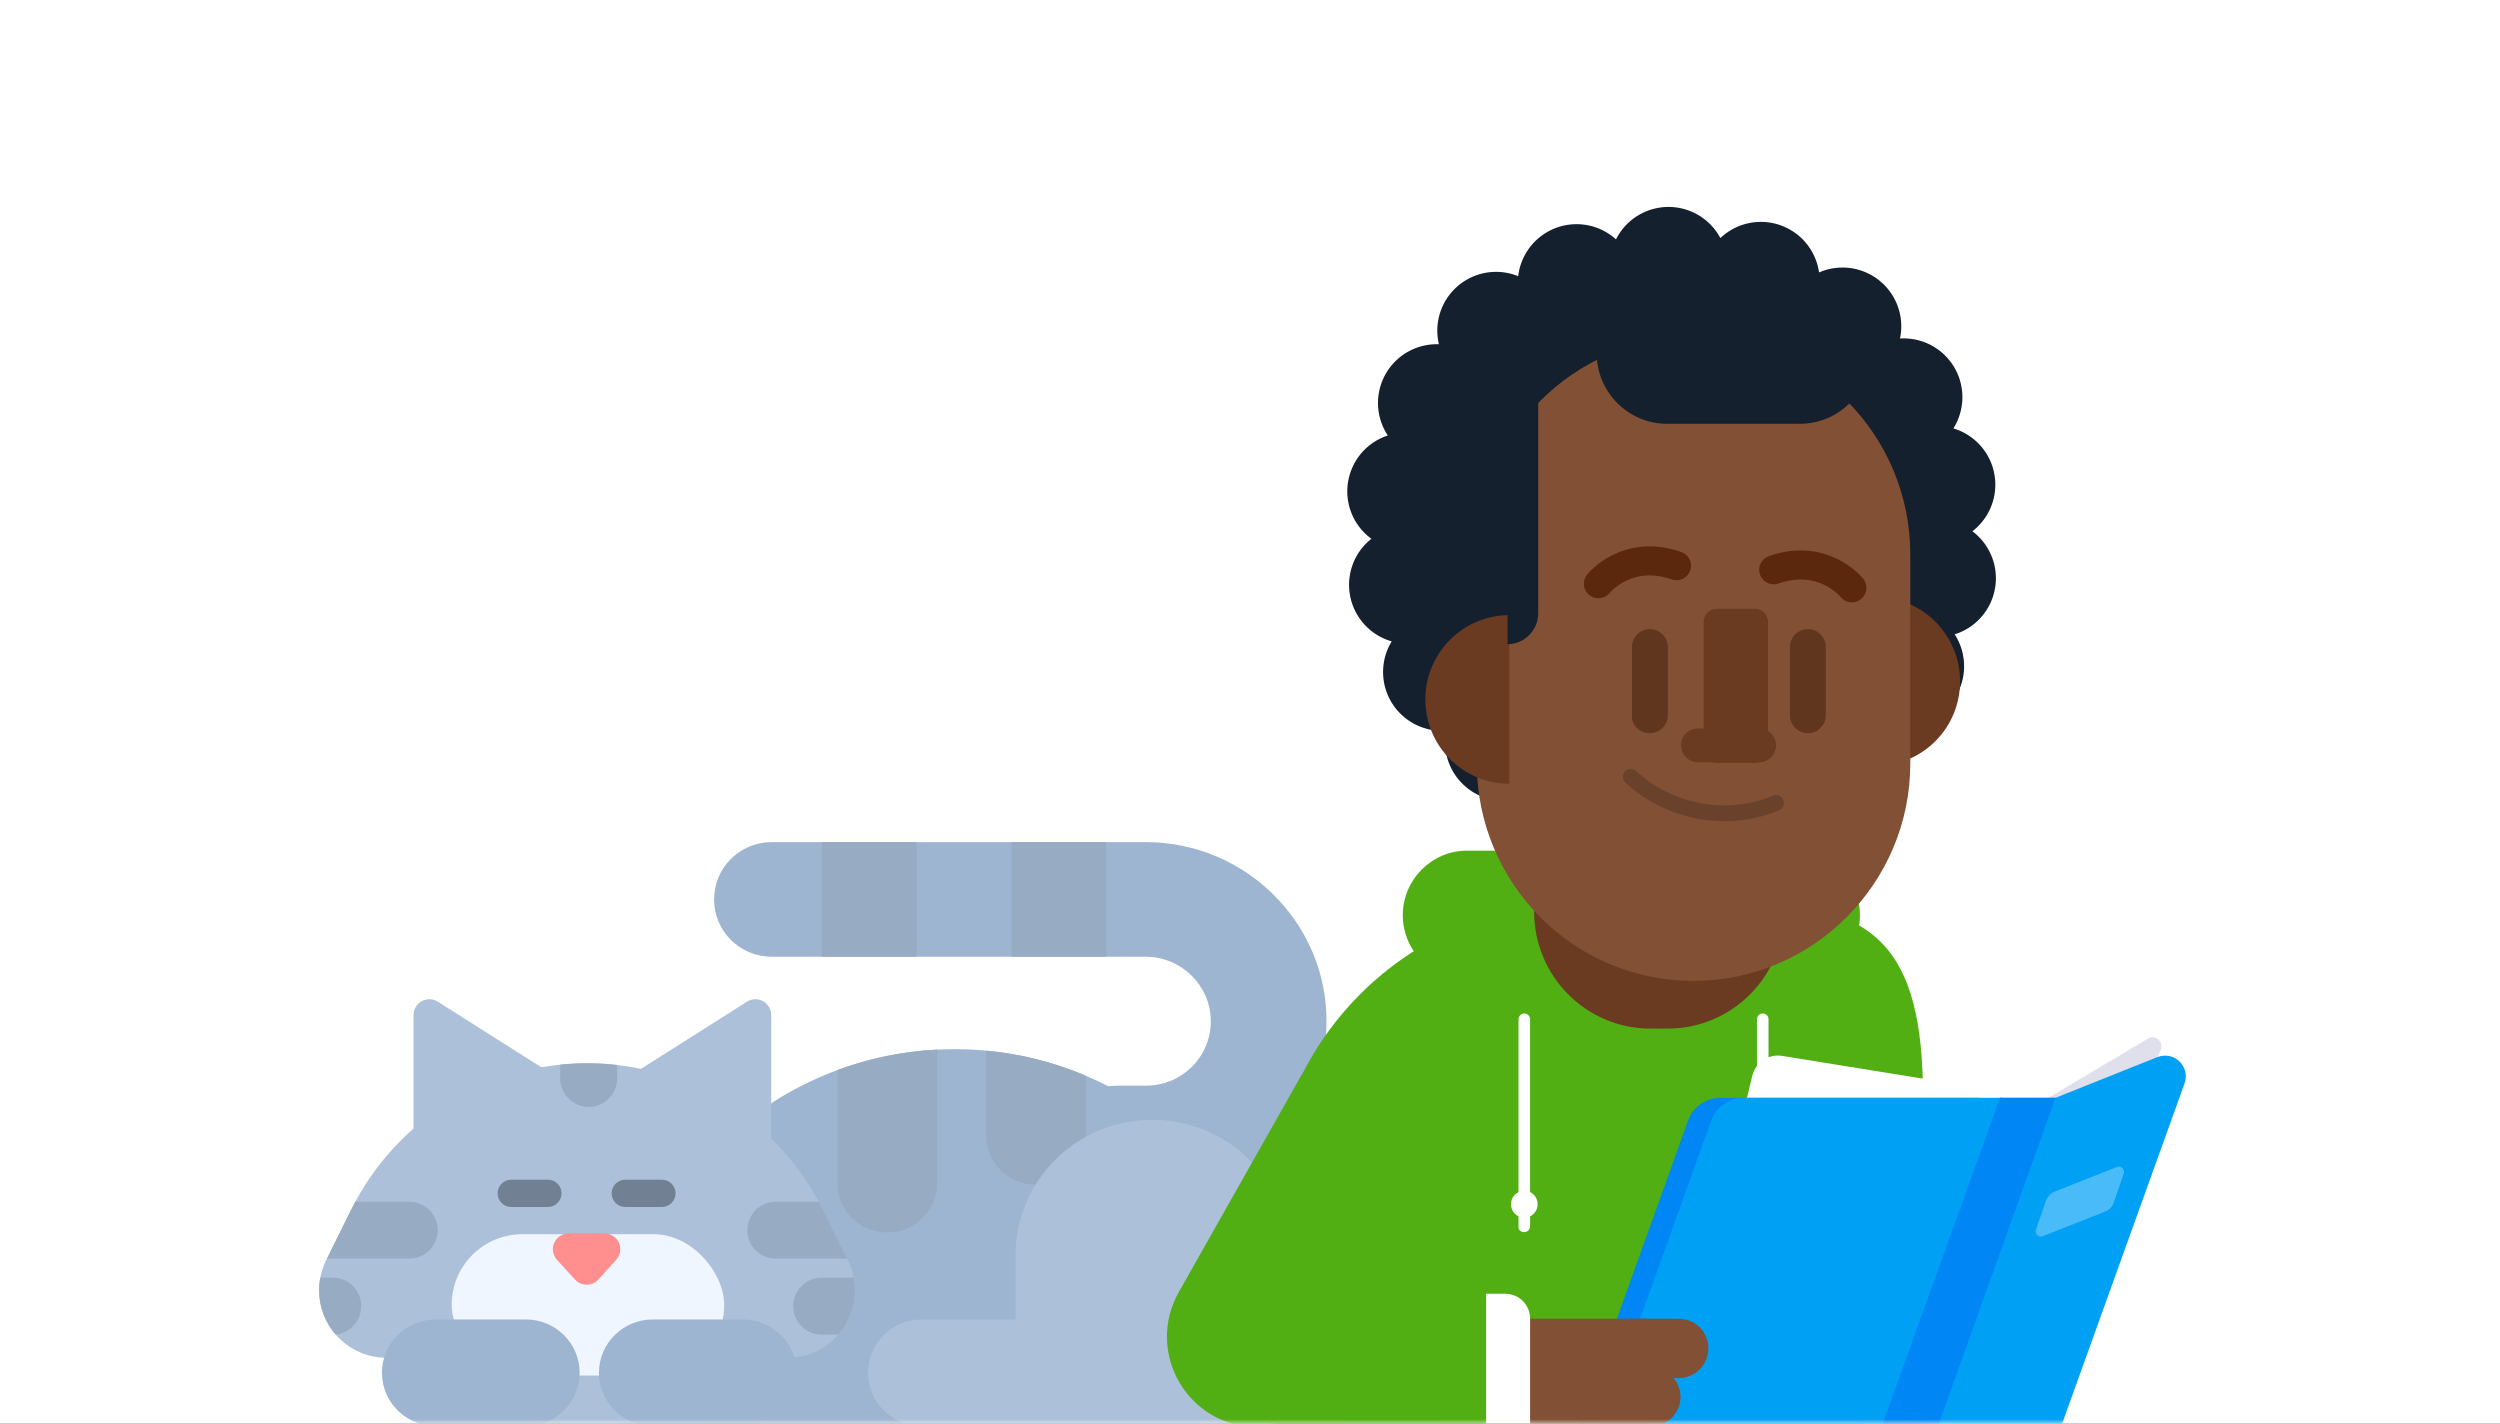
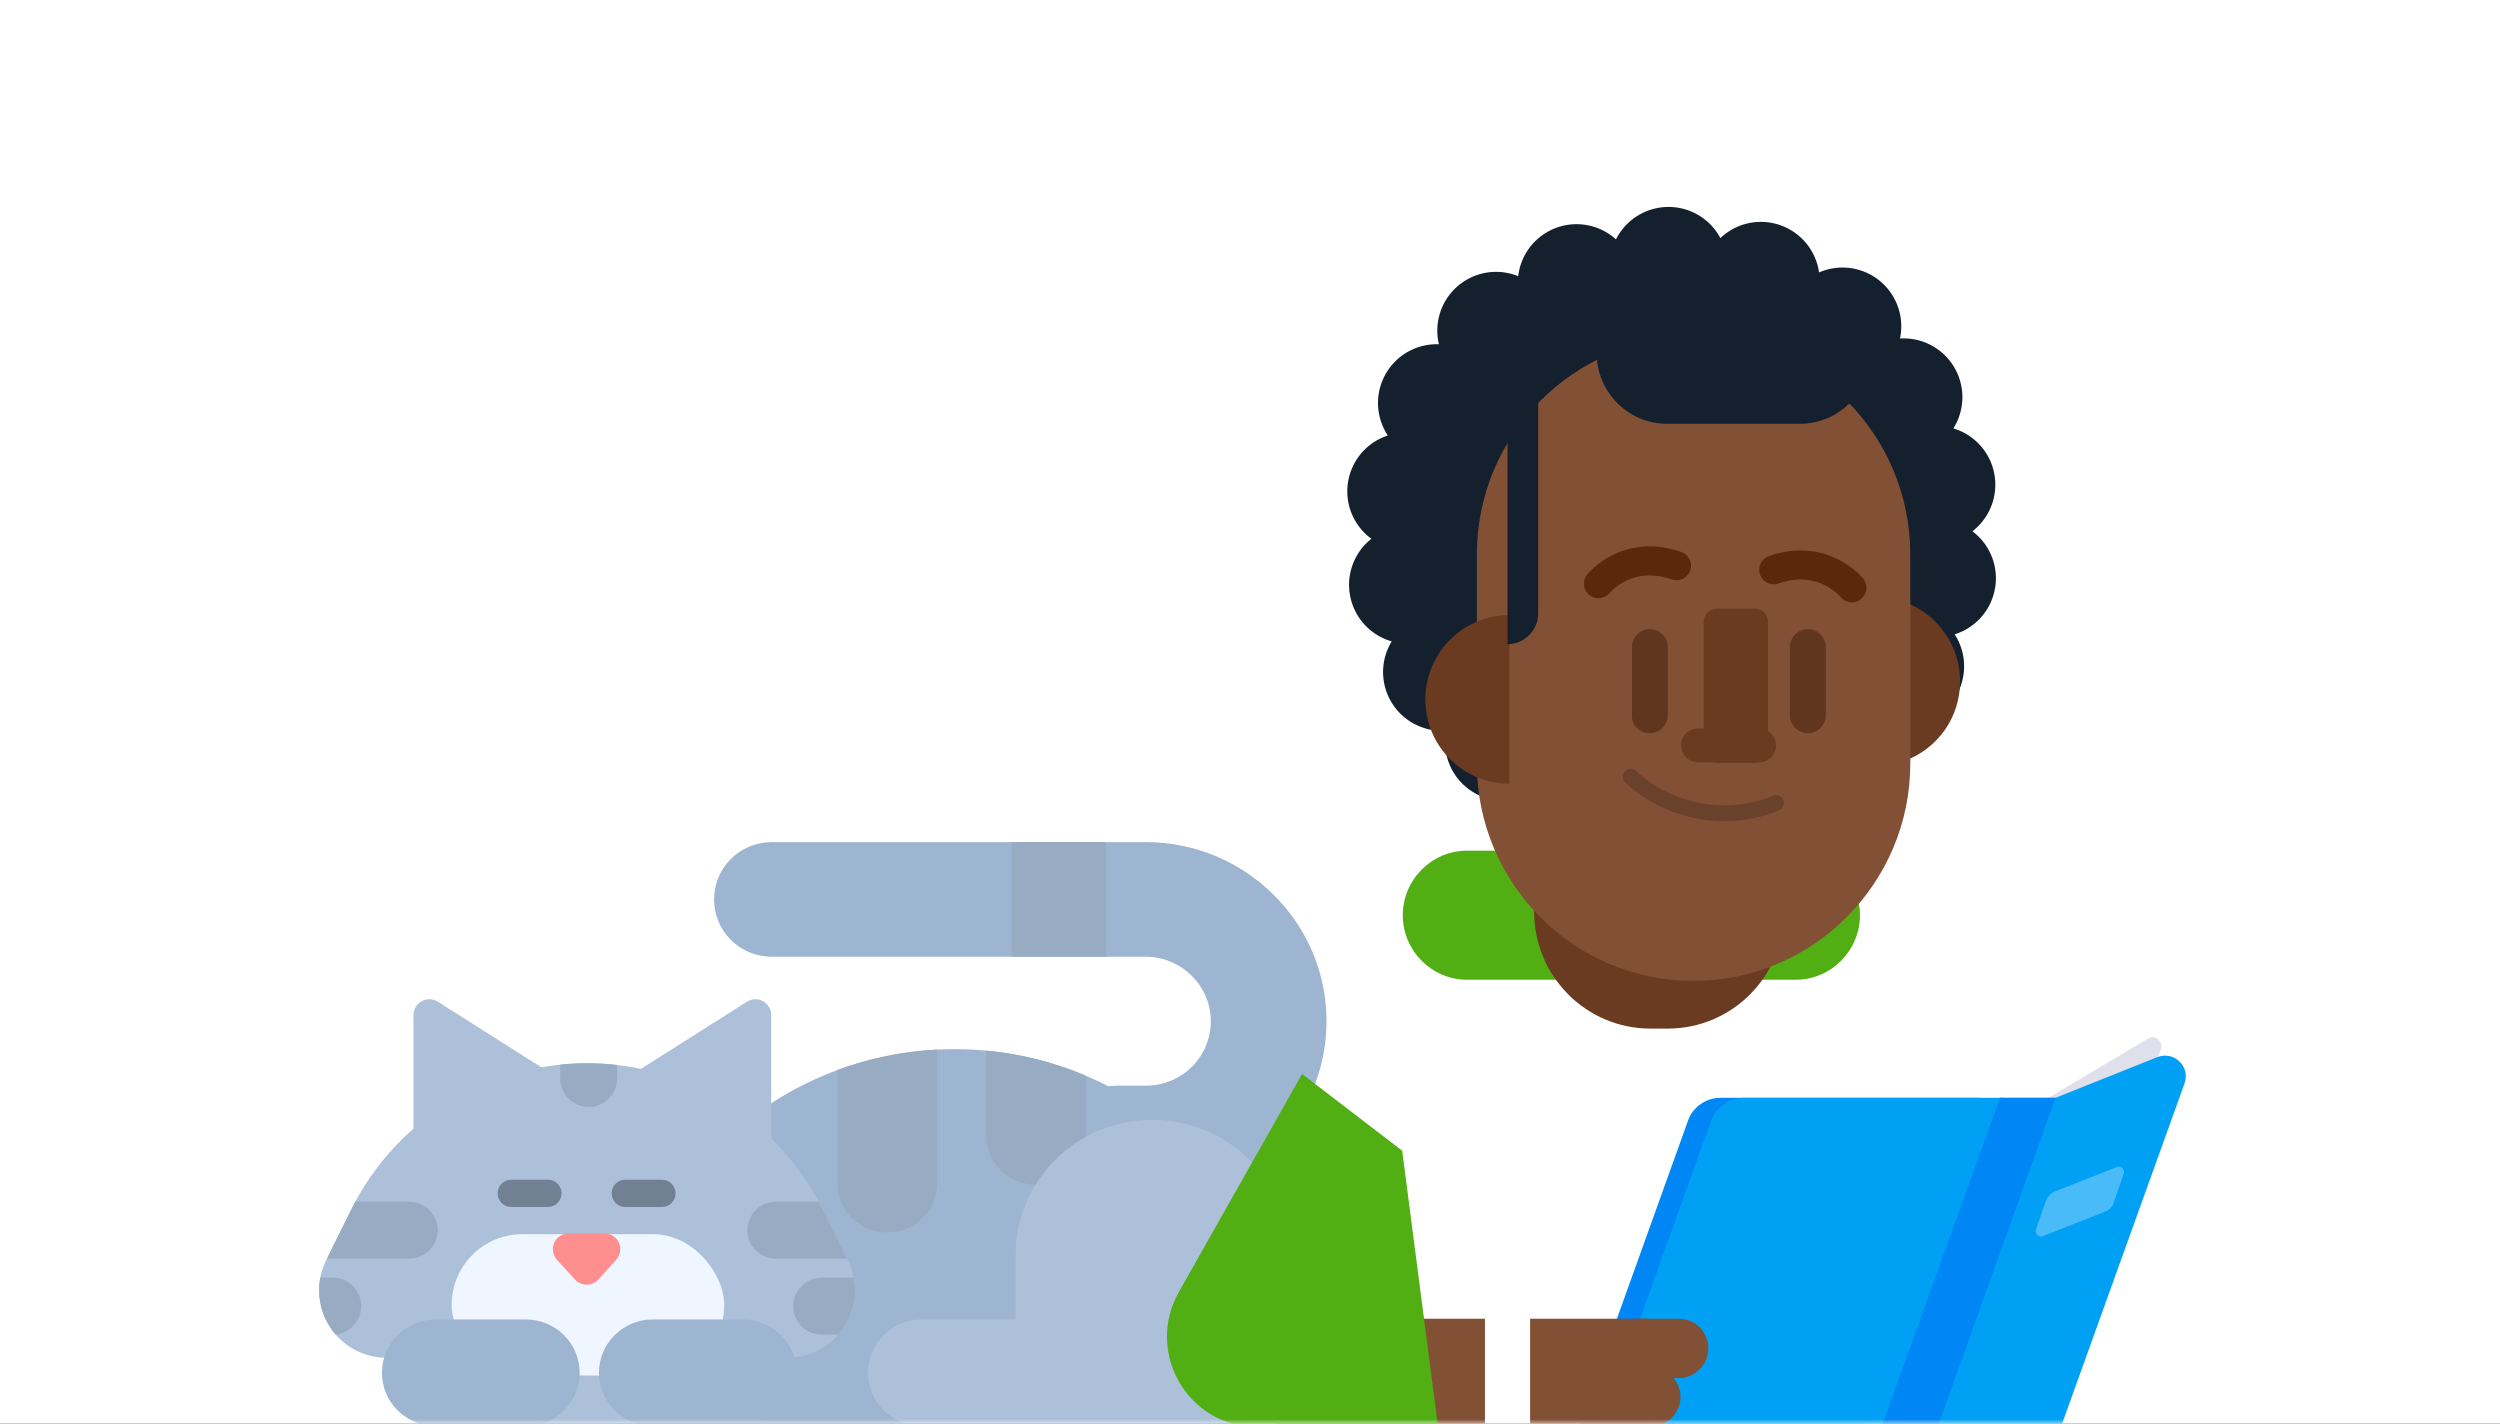
<svg xmlns="http://www.w3.org/2000/svg" xmlns:xlink="http://www.w3.org/1999/xlink" width="288" height="164" viewBox="0 0 288 164">
  <rect x="0" y="0" width="288" height="164" fill="#333333" stroke="none" />
  <defs>
    <rect id="exp_cat_behind_you-a" width="288" height="164" />
  </defs>
  <g fill="none" fill-rule="evenodd">
    <mask id="exp_cat_behind_you-b" fill="#fff">
      <use xlink:href="#exp_cat_behind_you-a" />
    </mask>
    <use fill="#FFF" xlink:href="#exp_cat_behind_you-a" />
    <g mask="url(#exp_cat_behind_you-b)">
      <g transform="translate(36 28)">
        <g transform="translate(0 69)">
          <g fill-rule="nonzero" transform="matrix(1 0 0 -1 45.46 42.5)">
            <path fill="#9DB5D0" d="M50.523,42.489 L7.47,42.489 C3.766,42.489 0.804,39.554 0.804,35.886 C0.804,32.218 3.766,29.284 7.47,29.284 L50.523,29.284 C54.597,29.284 58.023,25.983 58.023,21.856 C58.023,17.73 54.69,14.429 50.523,14.429 L47.19,14.429 C43.487,14.429 40.524,11.495 40.524,7.827 C40.524,4.159 43.487,1.224 47.19,1.224 L50.523,1.224 C62.004,1.224 71.356,10.486 71.356,21.856 C71.356,33.227 62.004,42.489 50.523,42.489 Z" />
-             <rect width="10.925" height="13.205" x="13.21" y="29.284" fill="#97ABC2" />
            <rect width="10.925" height="13.205" x="35.061" y="29.284" fill="#97ABC2" />
          </g>
          <g fill-rule="nonzero" transform="translate(35.3 23.75)">
            <path fill="#9DB5D0" d="M38.659,0.114 C17.363,0.114 0.049,17.262 0.049,38.353 L0.049,44.955 L55.285,44.955 C63.101,44.955 70.745,42.659 77.268,38.353 C77.175,17.262 59.954,0.114 38.659,0.114 Z" />
            <path fill="#97ABC2" d="M25.184 2.515C28.788 1.182 32.646.368 36.665.165L36.665 15.542C36.665 18.66 34.072 21.228 30.924 21.228 27.776 21.228 25.184 18.752 25.184 15.634L25.184 2.515zM42.313.284C46.354.662 50.213 1.659 53.794 3.179L53.794 10.04C53.794 13.158 51.201 15.726 48.053 15.726 44.905 15.726 42.313 13.25 42.313 10.04L42.313.284z" />
          </g>
          <path fill="#ACC1D9" fill-rule="nonzero" d="M106.59 55L70.203 55C66.778 55 64 57.751 64 61.144 64 64.537 66.778 67.288 70.203 67.288L106.59 67.288C110.016 67.288 112.794 64.537 112.794 61.144 112.794 57.751 110.016 55 106.59 55zM43.661 55L20.116 55C17.899 55 16.102 57.751 16.102 61.144 16.102 64.537 17.899 67.288 20.116 67.288L43.661 67.288C45.877 67.288 47.675 64.537 47.675 61.144 47.675 57.751 45.877 55 43.661 55z" />
          <path fill="#ACC1D9" fill-rule="nonzero" d="M96.74,32 C88.037,32 81,38.969 81,47.589 L81,56.575 L112.573,60.885 L112.573,47.589 C112.48,38.969 105.443,32 96.74,32 Z" />
          <g transform="translate(0 17.75)">
            <g fill="#ACC1D9" transform="translate(11.543)">
              <path d="M12.345,0.642 L41.303,18.988 L9.553,19.828 L9.553,2.179 C9.553,1.174 10.367,0.36 11.372,0.36 C11.717,0.36 12.054,0.458 12.345,0.642 Z" transform="matrix(-1 0 0 1 50.855 0)" />
              <path d="M2.889,0.642 L31.846,18.988 L0.096,19.828 L0.096,2.179 C0.096,1.174 0.911,0.36 1.915,0.36 C2.26,0.36 2.598,0.458 2.889,0.642 Z" />
            </g>
            <g transform="translate(.672 7.74)">
              <path fill="#ACC1D9" d="M30.954,0 L30.954,0 C42.478,-2.11699097e-15 53.006,6.534 58.12,16.862 L61.011,22.698 C62.917,26.546 61.342,31.21 57.494,33.116 C56.422,33.647 55.241,33.924 54.044,33.924 L7.864,33.924 C3.57,33.924 0.089,30.443 0.089,26.149 C0.089,24.952 0.365,23.771 0.897,22.698 L3.787,16.862 C8.902,6.534 19.429,2.11699097e-15 30.954,0 Z" />
              <path fill="#97ABC2" d="M.991 22.508L3.787 16.862C3.94 16.553 4.098 16.247 4.261 15.945L10.468 15.945C12.28 15.945 13.749 17.414 13.749 19.227 13.749 21.039 12.28 22.508 10.468 22.508L.991 22.508zM1.99 31.243C.806 29.878.089 28.097.089 26.149.089 25.66.135 25.173.226 24.696L1.66 24.696C3.472 24.696 4.941 26.165 4.941 27.978 4.941 29.679 3.647 31.077 1.99 31.243zM61.684 24.696C62.133 27.049 61.459 29.476 59.906 31.259L57.989 31.259C56.177 31.259 54.708 29.79 54.708 27.978 54.708 26.165 56.177 24.696 57.989 24.696L61.684 24.696zM57.647 15.945C57.81 16.247 57.967 16.553 58.12 16.862L60.917 22.508 52.704 22.508C50.892 22.508 49.423 21.039 49.423 19.227 49.423 17.414 50.892 15.945 52.704 15.945L57.647 15.945zM34.427.199L34.427 1.743C34.427 3.556 32.958 5.025 31.146 5.025 29.333 5.025 27.864 3.556 27.864 1.743L27.864.157C28.884.053 29.915 1.90881506e-16 30.954 0 32.123-2.14853238e-16 33.283.067 34.427.199z" />
            </g>
            <path fill="#718092" d="M25.006,19.038 L25.006,19.038 C25.874,19.038 26.578,19.742 26.578,20.61 L26.578,24.833 C26.578,25.701 25.874,26.405 25.006,26.405 L25.006,26.405 C24.138,26.405 23.434,25.701 23.434,24.833 L23.434,20.61 C23.434,19.742 24.138,19.038 25.006,19.038 Z" transform="rotate(90 25.006 22.722)" />
            <path fill="#718092" d="M38.141,19.038 L38.141,19.038 C39.01,19.038 39.713,19.742 39.713,20.61 L39.713,24.833 C39.713,25.701 39.01,26.405 38.141,26.405 L38.141,26.405 C37.273,26.405 36.569,25.701 36.569,24.833 L36.569,20.61 C36.569,19.742 37.273,19.038 38.141,19.038 Z" transform="rotate(90 38.141 22.722)" />
            <rect width="31.392" height="16.279" x="16.035" y="27.431" fill="#EFF6FF" rx="8.139" />
            <path fill="#FF8E8E" d="M32.932,27.929 L34.988,30.2 C35.662,30.945 35.605,32.096 34.86,32.77 C34.525,33.073 34.09,33.24 33.639,33.24 L29.509,33.24 C28.504,33.24 27.69,32.426 27.69,31.421 C27.69,30.967 27.859,30.529 28.166,30.194 L30.24,27.923 C30.917,27.181 32.068,27.129 32.81,27.807 C32.853,27.845 32.893,27.886 32.932,27.929 Z" transform="matrix(1 0 0 -1 0 60.58)" />
          </g>
-           <path fill="#9DB5D0" fill-rule="nonzero" d="M49.573 55L39.203 55C35.778 55 33 57.751 33 61.144 33 64.537 35.778 67.288 39.203 67.288L49.573 67.288C52.999 67.288 55.777 64.537 55.777 61.144 55.777 57.751 52.999 55 49.573 55zM24.573 55L14.203 55C10.778 55 8 57.751 8 61.144 8 64.537 10.778 67.288 14.203 67.288L24.573 67.288C27.999 67.288 30.777 64.537 30.777 61.144 30.777 57.751 27.999 55 24.573 55z" />
+           <path fill="#9DB5D0" fill-rule="nonzero" d="M49.573 55L39.203 55C35.778 55 33 57.751 33 61.144 33 64.537 35.778 67.288 39.203 67.288L49.573 67.288C52.999 67.288 55.777 64.537 55.777 61.144 55.777 57.751 52.999 55 49.573 55M24.573 55L14.203 55C10.778 55 8 57.751 8 61.144 8 64.537 10.778 67.288 14.203 67.288L24.573 67.288C27.999 67.288 30.777 64.537 30.777 61.144 30.777 57.751 27.999 55 24.573 55z" />
        </g>
        <g transform="translate(98 2)">
          <g transform="translate(12)">
            <path fill="#14202D" fill-rule="nonzero" stroke="#14202D" stroke-dasharray="0 10.833" stroke-linecap="round" stroke-linejoin="round" stroke-width="13.541" d="M46.6,62.234 C63.721,62.234 77.6,48.437 77.6,31.418 C77.6,14.399 63.721,0.603 46.6,0.603 C29.479,0.603 15.6,14.399 15.6,31.418 C15.6,48.437 29.479,62.234 46.6,62.234 Z" />
            <path fill="#51AF13" fill-rule="nonzero" d="M23,82.867 L60.867,82.867 C64.933,82.867 68.267,79.517 68.267,75.431 C68.267,71.345 64.933,67.995 60.867,67.995 L23,67.995 C18.933,67.995 15.6,71.345 15.6,75.431 C15.6,79.517 18.933,82.867 23,82.867 Z" />
-             <path fill="#51AF13" fill-rule="nonzero" d="M0.067,134.383 L75.533,134.383 L75.533,96.466 C75.533,78.982 69.933,74.024 54.8,74.024 L36,74.024 C16.2,74.024 0.133,90.169 0.133,110.065 L0.133,134.383 L0.067,134.383 Z" />
            <path fill="#6A3A21" fill-rule="nonzero" d="M44.133,88.494 L46.133,88.494 C53.533,88.494 59.533,82.465 59.533,75.029 C59.533,67.593 53.533,61.564 46.133,61.564 L44.133,61.564 C36.733,61.564 30.733,67.593 30.733,75.029 C30.733,82.465 36.733,88.494 44.133,88.494 Z" />
            <ellipse cx="70.133" cy="48.501" fill="#6A3A21" fill-rule="nonzero" rx="9.667" ry="9.714" />
            <path fill="#825035" fill-rule="nonzero" d="M49.067,83.001 C62.867,83.001 74.067,71.747 74.067,57.947 L74.067,33.897 C74.067,20.03 62.867,8.843 49.133,8.843 L49.067,8.843 C35.267,8.843 24.133,20.097 24.133,33.897 L24.133,57.947 C24.133,71.747 35.267,83.001 49.067,83.001 Z" />
            <g fill="#61361E" fill-rule="nonzero" transform="translate(41.333 42.204)">
              <path d="M20.933 12.259C22.067 12.259 23 11.321 23 10.183L23 2.345C23 1.206 22.067.268 20.933.268 19.8.268 18.867 1.206 18.867 2.345L18.867 10.183C18.867 11.321 19.8 12.259 20.933 12.259zM2.733 12.259C3.867 12.259 4.8 11.321 4.8 10.183L4.8 2.345C4.8 1.206 3.867.268 2.733.268 1.6.268.667 1.206.667 2.345L.667 10.183C.6 11.321 1.533 12.259 2.733 12.259z" />
            </g>
            <path fill="#6A3A21" fill-rule="nonzero" d="M51.733,57.88 L56.2,57.88 C57,57.88 57.667,57.21 57.667,56.406 L57.667,41.601 C57.667,40.797 57,40.127 56.2,40.127 L51.733,40.127 C50.933,40.127 50.267,40.797 50.267,41.601 L50.267,56.406 C50.267,57.21 50.867,57.88 51.733,57.88 Z" />
            <path fill="#6A3A21" fill-rule="nonzero" d="M49.6,53.927 L56.667,53.927 C57.733,53.927 58.6,54.798 58.6,55.87 C58.6,56.942 57.733,57.813 56.667,57.813 L49.6,57.813 C48.533,57.813 47.667,56.942 47.667,55.87 C47.6,54.798 48.533,53.927 49.6,53.927 Z" />
            <path stroke="#6A422B" stroke-linecap="round" stroke-width="1.828" d="M41.867,59.487 C44,61.497 46.733,62.837 49.8,63.44 C52.867,63.976 55.933,63.641 58.6,62.502" />
            <path stroke="#5C280D" stroke-linecap="round" stroke-width="3.347" d="M38.133 37.247C38.133 37.247 41.4 33.16 47.133 35.17M67.333 37.716C67.333 37.716 64.067 33.629 58.333 35.639" />
-             <rect width="5.467" height="25.121" x="22.417" y="17.091" fill="#14202D" fill-rule="nonzero" transform="rotate(-180 25.15 29.651)" />
            <path fill="#6A3A21" fill-rule="nonzero" d="M27.867,40.864 C22.533,40.864 18.2,45.218 18.2,50.578 C18.2,55.937 22.533,60.291 27.867,60.291 L27.867,40.864 Z" />
            <g fill="#FFF" fill-rule="nonzero" transform="translate(28 86.417)">
              <path d="M1.6,25.523 C2,25.523 2.267,25.188 2.267,24.853 L2.267,1.005 C2.267,0.603 1.933,0.335 1.6,0.335 C1.2,0.335 0.933,0.67 0.933,1.005 L0.933,24.853 C0.867,25.255 1.2,25.523 1.6,25.523 Z" />
              <path d="M1.6,23.849 C2.467,23.849 3.133,23.179 3.133,22.308 C3.133,21.437 2.467,20.767 1.6,20.767 C0.733,20.767 0.067,21.437 0.067,22.308 C0.067,23.179 0.733,23.849 1.6,23.849 Z" />
            </g>
            <g fill="#FFF" fill-rule="nonzero" transform="translate(55.333 86.417)">
              <path d="M1.733,25.523 C2.133,25.523 2.4,25.188 2.4,24.853 L2.4,1.005 C2.4,0.603 2.067,0.335 1.733,0.335 C1.333,0.335 1.067,0.67 1.067,1.005 L1.067,24.853 C1,25.255 1.333,25.523 1.733,25.523 Z" />
              <path d="M1.733,23.849 C2.6,23.849 3.267,23.179 3.267,22.308 C3.267,21.437 2.6,20.767 1.733,20.767 C0.867,20.767 0.2,21.437 0.2,22.308 C0.2,23.179 0.867,23.849 1.733,23.849 Z" />
            </g>
            <path fill="#14202D" fill-rule="nonzero" d="M40.667 8.039L63 8.039C65.4 9.58 67.533 11.321 68.933 13.599 67.733 16.681 64.8 18.824 61.333 18.824L46.067 18.824C41.6 18.824 37.933 15.207 37.933 10.651 38.067 9.245 39.2 8.039 40.667 8.039zM27.667 44.214C29.6 44.214 31.2 42.606 31.2 40.663L31.2 16.145 27.667 16.145 27.667 44.214z" />
          </g>
          <g fill-rule="nonzero" transform="translate(47.333 89.097)">
            <path fill="#DFE0EC" d="M53.533,8.039 L66.133,0.536 C66.933,0.067 67.933,0.871 67.6,1.809 L66.333,4.823 L53.533,8.039 Z" />
            <path fill="#FFF" d="M53,7.235 L24,2.546 C22.4,2.278 20.933,3.283 20.533,4.823 L19.467,9.245 L51.067,10.116 L53,7.235 Z" />
            <path fill="#0086F5" d="M46.667,7.369 L16.867,7.369 C15.2,7.369 13.667,8.441 13.133,9.982 L0.533,45.084 L33.133,45.084 L46.667,7.369 Z" />
            <path fill="#00A0F5" d="M49.333,7.369 L19.533,7.369 C17.867,7.369 16.333,8.441 15.8,9.982 L3.2,45.084 L35.8,45.084 L49.333,7.369 Z" />
            <path fill="#00A0F5" d="M67.2,2.68 L55.467,7.369 L49.067,7.369 L35.467,45.151 L56.133,45.151 L70.333,5.694 C71,3.751 69.133,1.943 67.2,2.68 Z" />
            <path fill="#48BBF8" d="M61.133,20.499 L54,23.313 C53.533,23.514 53.067,23.045 53.2,22.576 L54.333,19.293 C54.533,18.757 54.933,18.355 55.4,18.154 L62.533,15.341 C63,15.14 63.467,15.609 63.333,16.078 L62.2,19.36 C62.067,19.896 61.667,20.298 61.133,20.499 Z" />
            <polygon fill="#0086F5" points="55.467 7.369 49.067 7.369 35.467 45.151 41.933 45.151" />
          </g>
          <path fill="#825035" fill-rule="nonzero" d="M55.933,136.124 L21.4,136.124 C16.4,140.01 12.333,135.923 12.333,130.966 C12.333,125.942 16.4,121.922 21.333,121.922 L55.867,121.922 L55.933,136.124 Z" />
          <path fill="#FFF" fill-rule="nonzero" d="M42.267,136.928 L37.067,136.928 L37.067,119.042 L39.4,119.042 C41,119.042 42.267,120.315 42.267,121.922 L42.267,136.928 Z" />
-           <rect width="16" height="18.623" x="21.2" y="115.826" fill="#51AF13" fill-rule="nonzero" />
          <path fill="#51AF13" fill-rule="nonzero" d="M16,93.719 L1.8,118.841 C-2.133,125.808 2.867,134.383 10.8,134.383 L31.667,134.383 L27.533,102.562 L16,93.719 Z" />
          <path fill="#825035" fill-rule="nonzero" d="M59.4,121.922 L54.8,121.922 C52.933,121.922 51.4,123.463 51.4,125.339 C51.4,127.215 52.933,128.755 54.8,128.755 L59.4,128.755 C61.267,128.755 62.8,127.215 62.8,125.339 C62.8,123.396 61.267,121.922 59.4,121.922 Z" />
          <path fill="#825035" fill-rule="nonzero" d="M56.2,127.483 L51.6,127.483 C49.733,127.483 48.2,129.023 48.2,130.899 C48.2,132.775 49.733,134.316 51.6,134.316 L56.2,134.316 C58.067,134.316 59.6,132.775 59.6,130.899 C59.533,129.023 58.067,127.483 56.2,127.483 Z" />
        </g>
      </g>
    </g>
  </g>
</svg>